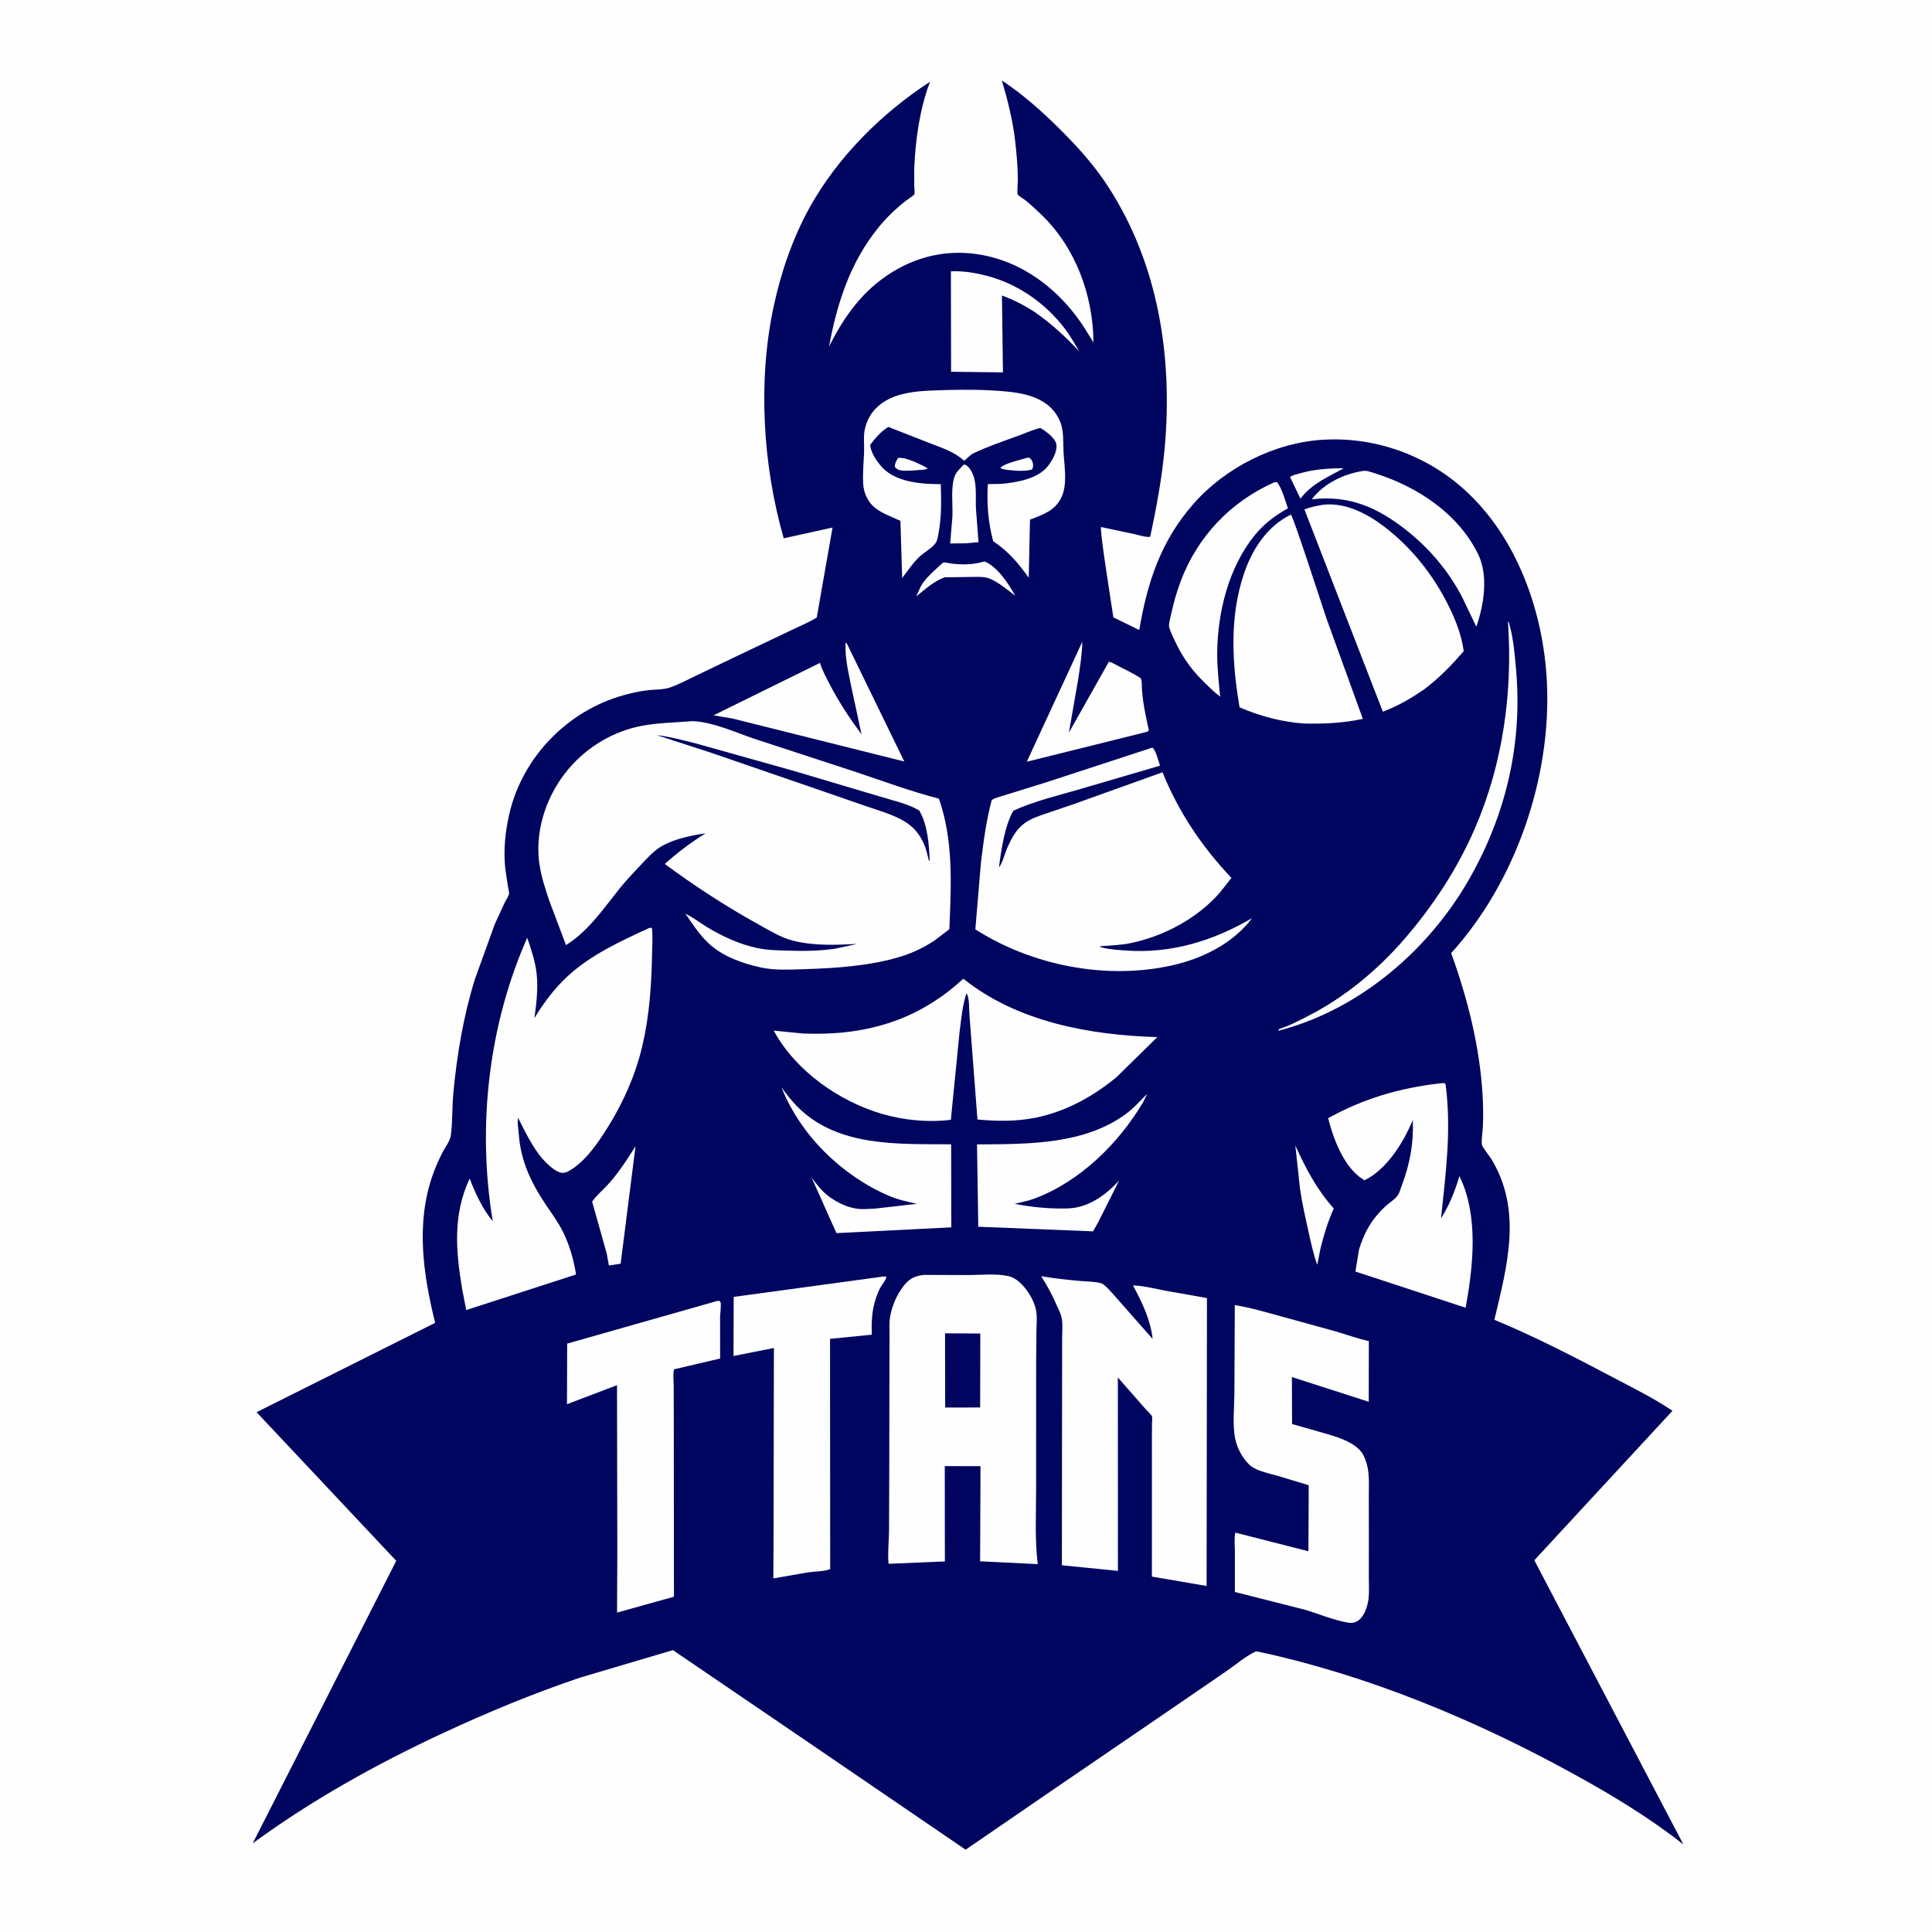
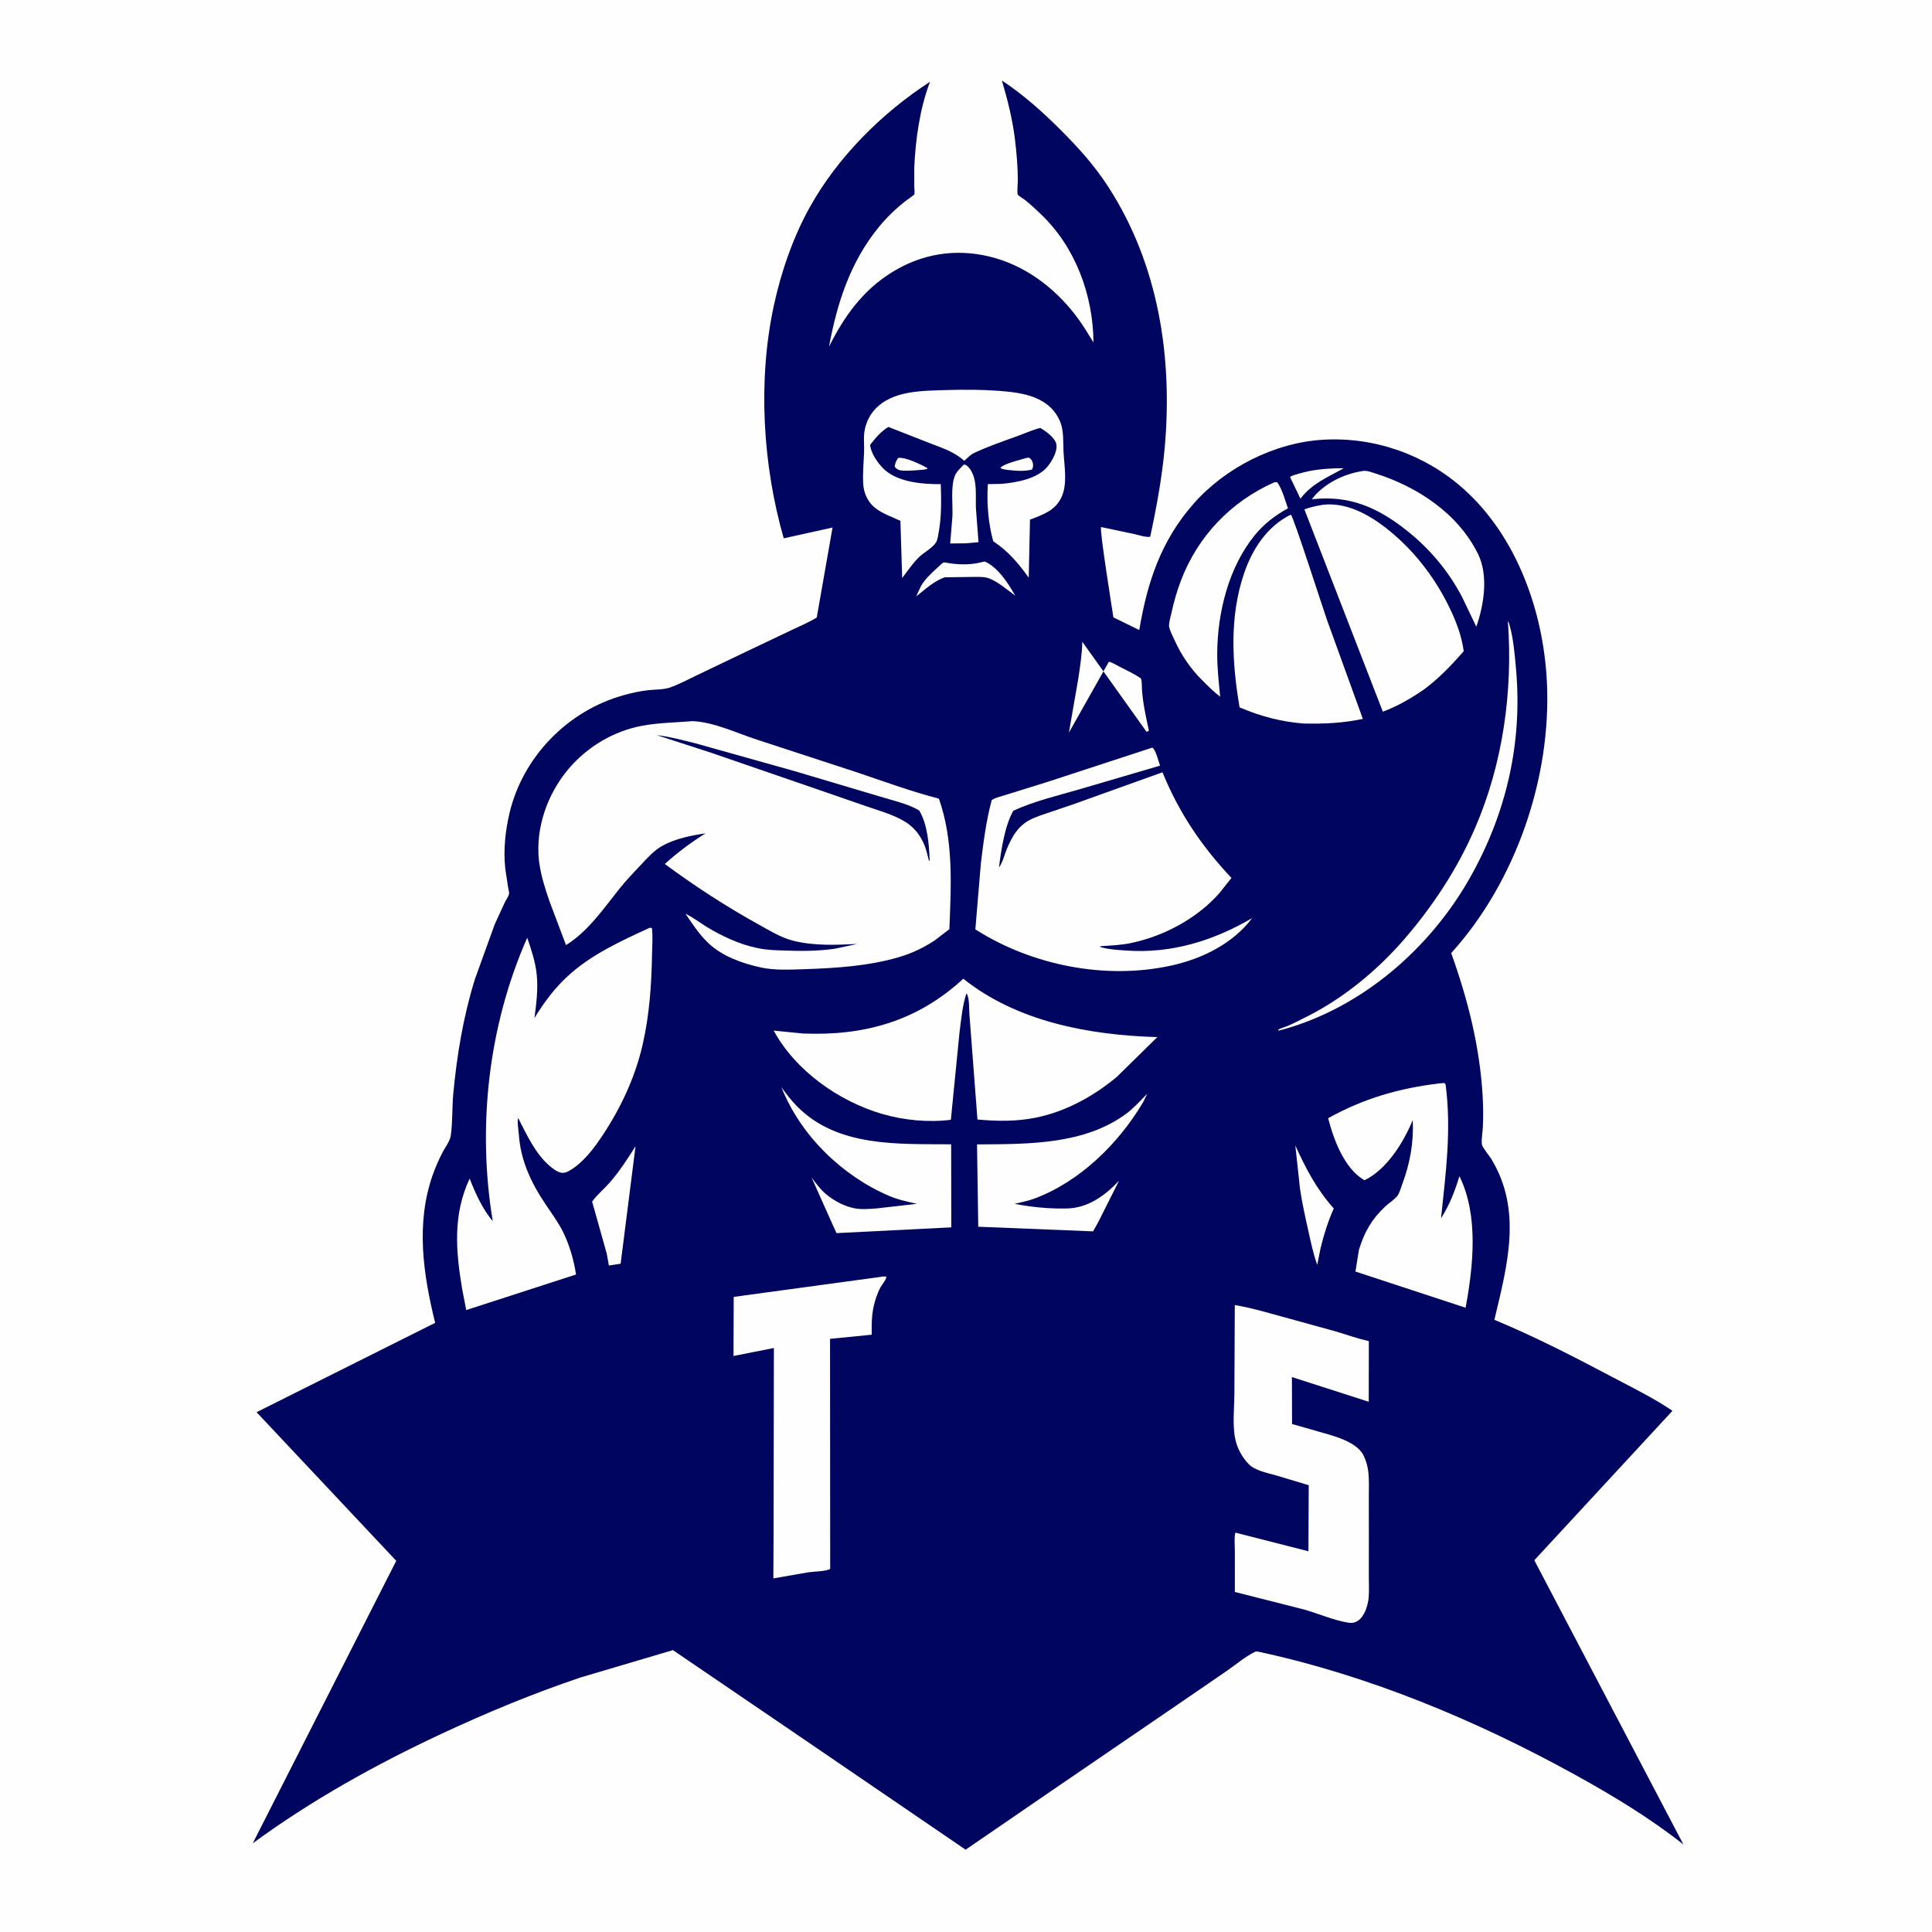
<svg xmlns="http://www.w3.org/2000/svg" version="1.1" style="display: block;" viewBox="0 0 2048 2048" width="1024" height="1024">
  <path transform="translate(0,0)" fill="rgb(254,254,254)" d="M -0 -0 L 2048 0 L 2048 2048 L -0 2048 L -0 -0 z" />
  <path transform="translate(0,0)" fill="rgb(0,6,96)" d="M 1062.03 85.308 C 1084.5 100.098 1105.28 118.692 1124.24 137.647 C 1143.4 156.804 1160.59 175.89 1175.3 198.765 C 1228.01 280.753 1243.23 378.471 1234.65 474.393 C 1231.8 506.196 1225.97 537.809 1219.24 569.003 C 1214.66 569.765 1207.24 567.198 1202.61 566.191 L 1167.16 558.673 C 1165.58 562.686 1178.26 641.231 1180.24 654.444 L 1207.67 667.863 C 1216.17 617.265 1230.56 573.439 1265.11 534.109 C 1298.95 495.6 1351.27 469.142 1402.54 466.131 C 1457.11 462.926 1510.79 481.892 1551.54 518.357 C 1608.13 568.994 1636.19 648.638 1639.79 723.114 C 1644.7 824.473 1606.65 934.907 1538.33 1010.31 C 1555.92 1059.35 1568.65 1109.51 1571.66 1161.71 C 1572.29 1172.61 1572.39 1183.49 1571.9 1194.4 C 1571.65 1200.07 1570.17 1207.77 1570.89 1213.27 C 1571.27 1216.16 1578.66 1225.04 1580.62 1228.23 C 1614.05 1282.7 1597.77 1341.52 1584.1 1399.05 C 1626.81 1416.76 1668.67 1438.28 1709.51 1459.91 C 1730.72 1471.14 1753.04 1482.01 1772.87 1495.52 L 1626.44 1653.94 L 1784.48 1955.24 C 1748.78 1926.99 1708.81 1902.92 1669 1880.98 C 1564.93 1823.62 1450.62 1775.92 1334.17 1750.92 C 1333.24 1750.72 1331.66 1750.42 1330.75 1750.84 C 1320.55 1755.61 1310.23 1764.43 1300.84 1770.95 L 1247.73 1807.36 L 1115 1898.05 L 1023.6 1960.75 L 839.627 1835.17 L 713.339 1749.21 L 615.265 1778.23 C 564.807 1795.25 516.212 1815.4 468 1837.9 C 398.188 1870.49 330.106 1908.37 267.914 1954 L 420.035 1654.54 L 271.971 1496.99 L 461.286 1402.28 C 448.539 1350.66 440.594 1296.75 458.73 1245.39 C 461.635 1237.16 465.155 1229.24 469.14 1221.48 C 471.784 1216.33 476.986 1209.67 477.814 1204 C 479.918 1189.59 479.135 1174.01 480.498 1159.35 C 484.277 1118.68 491.246 1077.06 503.396 1038.01 L 524.454 979.75 L 535.019 956.741 C 536.188 954.394 539.188 949.936 539.61 947.59 C 539.898 945.986 538.792 941.841 538.5 940.016 L 535.612 920.838 C 533.493 901.298 535.59 881.062 540.082 862 C 554.176 802.197 601.829 753.399 660.902 736.973 C 669.328 734.63 677.823 732.748 686.511 731.696 C 693.961 730.794 702.998 731.232 710 728.841 C 719.795 725.496 729.415 720.207 738.772 715.761 L 790.052 691.221 L 839.548 667.682 C 848.225 663.51 857.624 659.672 865.784 654.607 L 882.525 559.212 L 830.773 570.646 C 808.515 492.936 803.199 404.079 820.103 324.863 C 827.759 288.989 840.357 252.223 858.168 220.081 C 887.742 166.708 934.807 119.711 985.871 86.693 C 974.966 115.024 970.428 148.21 969.115 178.453 L 969.163 197.988 C 969.189 199.825 969.794 204.369 969.291 205.944 C 969.034 206.748 961.207 212.117 960.124 212.958 C 949.679 221.067 940.093 230.297 931.709 240.537 C 901.364 277.601 887.333 321.16 878.813 367.436 C 894.812 335.378 914.588 307.702 945.697 288.5 C 977.175 269.07 1012.43 263.237 1048.5 271.86 C 1085.83 280.784 1117.1 304.239 1140.23 334.266 C 1147.32 343.468 1153.04 353.167 1159.14 363.003 C 1158.76 312.819 1140.03 261.906 1103.2 226.866 C 1097.83 221.758 1092.31 216.563 1086.5 211.95 C 1085.24 210.946 1079.45 207.45 1078.91 206.372 C 1077.91 204.381 1078.96 193.742 1078.95 190.966 C 1078.9 176.861 1077.65 162.507 1075.99 148.5 C 1073.43 126.881 1068.17 106.136 1062.03 85.308 z" />
  <path transform="translate(0,0)" fill="rgb(254,254,254)" d="M 952.022 485.5 C 959.398 484.042 976.453 492.482 983 496.211 L 983 497.038 L 979.5 497.845 C 972.001 498.287 964.61 499.341 957.08 498.874 C 953.1 498.628 951.082 497.813 948.416 494.835 C 948.783 490.873 949.875 488.816 952.022 485.5 z" />
  <path transform="translate(0,0)" fill="rgb(254,254,254)" d="M 1087.87 485.5 L 1090.52 485.05 C 1092.64 486.066 1093.98 487.852 1094.64 490.19 C 1095.4 492.915 1095.38 495.468 1093.84 497.746 C 1085.49 500.039 1075.57 498.944 1067.05 497.989 C 1064.5 497.554 1062.64 497.413 1060.41 496 C 1064.06 491.389 1081.54 487.493 1087.87 485.5 z" />
  <path transform="translate(0,0)" fill="rgb(254,254,254)" d="M 1415.65 496.434 L 1424.49 496.377 C 1406.92 506.113 1391.12 512.29 1378.5 528.595 L 1367.51 505.657 C 1370.35 503.591 1374.61 502.758 1378 501.769 C 1390.5 498.12 1402.72 496.966 1415.65 496.434 z" />
  <path transform="translate(0,0)" fill="rgb(254,254,254)" d="M 1042.2 595.5 L 1044 595.241 C 1058.03 601.487 1068.92 618.639 1076.22 631.49 C 1068.06 625.374 1058.57 617.249 1049.16 613.375 C 1043.69 611.122 1037.22 611.559 1031.41 611.565 L 1001.52 611.974 C 990.2 615.805 980.467 624.907 971.208 632.241 L 976.127 621.5 C 980.444 613.914 987.73 607.095 994.203 601.37 C 995.655 600.087 998.544 596.976 1000.21 596.253 C 1000.99 595.916 1006.89 597.16 1008.11 597.32 C 1019.13 598.759 1030.33 598.685 1041.1 595.8 L 1042.2 595.5 z" />
  <path transform="translate(0,0)" fill="rgb(254,254,254)" d="M 1373.1 1214.25 C 1384.18 1238.68 1395.81 1260.94 1413.85 1281.02 C 1407.79 1294.59 1403.47 1308.36 1399.94 1322.78 L 1396.31 1340.77 C 1392.06 1328.92 1389.48 1316.45 1386.76 1304.17 C 1383.55 1289.71 1380.23 1274.98 1378.09 1260.34 L 1373.1 1214.25 z" />
  <path transform="translate(0,0)" fill="rgb(254,254,254)" d="M 1021.63 492.5 C 1023.54 492.596 1023.91 492.809 1025.35 494.007 C 1029.38 497.353 1032.06 503.827 1033.13 508.83 C 1035.09 517.966 1034.2 529.029 1034.49 538.424 L 1037.26 574.717 L 1023.82 575.932 L 1007.25 576.113 L 1009.59 547.527 C 1010.21 534.75 1007.43 515.795 1012.36 503.972 C 1014.13 499.731 1018.51 495.836 1021.63 492.5 z" />
  <path transform="translate(0,0)" fill="rgb(254,254,254)" d="M 673.686 1215.06 L 657.904 1339.57 L 645.45 1341.48 L 643.15 1328.77 L 627.674 1273.76 C 632.904 1266.43 640.835 1259.95 646.784 1253.05 C 656.839 1241.39 665.497 1228.1 673.686 1215.06 z" />
-   <path transform="translate(0,0)" fill="rgb(254,254,254)" d="M 1007.98 287.625 C 1021.01 287.04 1033.72 289.162 1046.28 292.424 C 1078.89 300.895 1107.94 321.273 1128.45 347.95 C 1134.35 355.633 1139.09 364.139 1143.99 372.481 C 1129.68 357.066 1115.06 343.713 1097.88 331.471 C 1086.42 323.941 1075.01 317.986 1062.12 313.259 L 1063.16 394.724 L 1008.2 394.088 L 1007.98 287.625 z" />
  <path transform="translate(0,0)" fill="rgb(254,254,254)" d="M 1598.45 658.5 C 1599.34 659.504 1599.63 660.693 1600 661.964 C 1604.32 676.855 1605.67 693.716 1607.04 709.12 C 1614.05 787.35 1596.88 862.109 1558.16 930.555 C 1515.73 1005.56 1443.85 1067.96 1360.25 1091.26 L 1355 1092.56 C 1355.09 1092.21 1355.04 1091.78 1355.28 1091.5 C 1356.19 1090.4 1362.17 1088.71 1363.99 1087.94 C 1371.99 1084.55 1379.74 1080.5 1387.47 1076.55 C 1425.24 1057.25 1460.32 1028.17 1488.07 996.179 C 1518.86 960.698 1544.86 921.101 1563.55 877.932 C 1593.3 809.2 1603.77 732.813 1598.45 658.5 z" />
-   <path transform="translate(0,0)" fill="rgb(254,254,254)" d="M 1147.28 680.297 C 1147.08 693.257 1144.94 706.166 1143.11 718.969 L 1133.08 776.629 L 1175.43 701.505 C 1179.06 702.152 1183.18 704.89 1186.5 706.58 C 1193.99 710.388 1201.95 714.134 1208.93 718.785 C 1210.65 719.93 1210.36 727.995 1210.51 730.386 C 1211.44 745.578 1214.73 759.687 1217.88 774.5 L 1215.5 775.864 L 1088.46 807.456 L 1147.28 680.297 z" />
+   <path transform="translate(0,0)" fill="rgb(254,254,254)" d="M 1147.28 680.297 C 1147.08 693.257 1144.94 706.166 1143.11 718.969 L 1133.08 776.629 L 1175.43 701.505 C 1179.06 702.152 1183.18 704.89 1186.5 706.58 C 1193.99 710.388 1201.95 714.134 1208.93 718.785 C 1210.65 719.93 1210.36 727.995 1210.51 730.386 C 1211.44 745.578 1214.73 759.687 1217.88 774.5 L 1215.5 775.864 L 1147.28 680.297 z" />
  <path transform="translate(0,0)" fill="rgb(254,254,254)" d="M 1444.08 499.35 C 1448.67 498.382 1453.78 500.553 1458.18 501.945 C 1502.47 515.98 1545.54 544.266 1566.71 587.131 C 1578.04 610.075 1573.06 641.188 1564.95 664.346 L 1549.9 632.904 C 1535.36 605.191 1515.4 581.451 1490.85 562.073 C 1460.08 537.786 1430.2 524.722 1390.56 529.264 C 1402.95 512.781 1424.14 502.487 1444.08 499.35 z" />
-   <path transform="translate(0,0)" fill="rgb(254,254,254)" d="M 896.417 681.5 L 897.52 681.803 L 958.608 807.23 L 776.735 761.725 L 756.413 758.253 L 869.231 702.697 C 871.678 710.776 876.041 718.749 879.951 726.238 C 889.554 744.636 900.895 761.76 913.239 778.419 L 902.125 726.592 C 899.303 712.507 895.613 697.029 896.346 682.609 L 896.417 681.5 z" />
  <path transform="translate(0,0)" fill="rgb(254,254,254)" d="M 1350.31 511.5 C 1351.76 511.053 1352.38 511.047 1353.85 511.135 C 1359.33 518.783 1362.09 529.954 1365.27 538.838 C 1351.69 546.387 1340.19 555.026 1330.26 567.145 C 1302.46 601.061 1290.6 649.181 1290.29 692.312 C 1290.17 707.898 1291.97 723.044 1293.42 738.517 C 1286.36 733.219 1280.24 726.884 1273.99 720.683 C 1262.13 708.947 1252.06 694.144 1245.24 678.936 C 1243.67 675.436 1239.2 666.899 1239.21 663.355 C 1239.22 659.35 1240.86 653.985 1241.72 649.994 C 1244.24 638.231 1247.56 626.72 1251.83 615.471 C 1269.67 568.542 1304.59 531.882 1350.31 511.5 z" />
  <path transform="translate(0,0)" fill="rgb(254,254,254)" d="M 828.331 1152.47 C 833.563 1159.8 838.806 1166.59 845.143 1172.99 C 887.969 1216.23 952.064 1212.56 1008.26 1213.01 L 1008.4 1301.05 L 886.739 1307.15 L 882.032 1296.84 L 860.325 1248.25 C 865.912 1255.79 871.337 1262.99 879.008 1268.54 C 887.164 1274.45 896.328 1279.09 906.287 1280.93 C 913.623 1282.29 921.848 1281.5 929.285 1280.99 L 971.997 1276.08 C 961.929 1273.89 951.869 1271.72 942.364 1267.64 C 892.239 1246.13 848.479 1203.35 828.331 1152.47 z" />
  <path transform="translate(0,0)" fill="rgb(254,254,254)" d="M 1216.16 1159.36 L 1211.68 1168.5 C 1185.75 1212.2 1144.75 1252.58 1096.54 1270.53 C 1089.82 1273.04 1082.47 1274.44 1075.51 1276.09 C 1093.68 1279.69 1112.98 1281.52 1131.52 1281.01 C 1153.6 1280.4 1171.69 1267.11 1186.21 1251.63 L 1164.19 1295.49 L 1158.69 1305.29 L 1036.99 1300.38 L 1035.69 1213.1 L 1039.41 1213.09 C 1091.3 1212.77 1149.7 1213.01 1193.47 1180.86 C 1201.76 1174.77 1208.95 1166.66 1216.16 1159.36 z" />
  <path transform="translate(0,0)" fill="rgb(254,254,254)" d="M 1368.37 545.5 C 1371.28 548.053 1401.66 642.809 1406.65 657.117 L 1444.68 762.07 C 1423.32 766.583 1403.5 767.422 1381.75 766.958 C 1357.85 765.043 1335.99 759.245 1314.01 749.833 C 1306.01 702.852 1303.12 654.068 1318.62 608.246 C 1327.41 582.24 1343.02 557.949 1368.37 545.5 z" />
  <path transform="translate(0,0)" fill="rgb(254,254,254)" d="M 1401.17 535.307 L 1402.6 535.065 C 1426.08 532.405 1448.89 544.323 1466.96 558.007 C 1496.06 580.044 1519.48 609.588 1535.58 642.223 C 1543.26 657.799 1549.22 673.026 1551.6 690.285 C 1538.48 705.319 1525.59 718.837 1509.53 730.822 C 1495.53 740.42 1481.78 748.422 1465.87 754.413 L 1382.7 539.931 C 1388.87 537.774 1394.72 536.36 1401.17 535.307 z" />
  <path transform="translate(0,0)" fill="rgb(254,254,254)" d="M 1003.89 413.442 C 1022.47 412.941 1040.9 412.963 1059.43 414.36 C 1071.55 415.272 1085.63 416.841 1096.96 421.471 C 1109.56 426.619 1118.96 434.785 1124.07 447.669 C 1127.73 456.905 1126.88 468.915 1127.37 478.749 C 1128.12 493.925 1131.83 512.622 1125.3 526.885 C 1118.69 541.321 1105.65 545.5 1091.83 550.822 L 1090.5 612.375 C 1079.24 596.713 1068.96 584.508 1052.82 573.695 C 1047.43 553.732 1045.97 533.756 1047.13 513.193 L 1061.5 512.929 C 1077.83 511.457 1100.09 507.618 1110.72 494.219 C 1115.26 488.494 1121.04 478.674 1119.79 471.004 C 1118.68 464.223 1108.29 456.781 1102.7 453.616 C 1094.22 455.803 1086.16 459.494 1077.94 462.474 C 1062.13 468.2 1046.23 473.564 1031.07 480.893 C 1027.81 483.089 1025.05 485.79 1022.19 488.462 C 1011.36 478.992 1000.39 475.435 987.131 470.367 L 941.687 452.553 C 933.31 457.862 928.402 463.892 922.362 471.593 C 923.137 480.329 930.235 490.519 936.303 496.603 C 950.866 511.202 977.683 513.328 997.254 513.22 C 997.803 529.738 998.122 546.967 995.211 563.277 C 994.614 566.621 993.96 572.011 992.298 574.846 C 989.085 580.325 979.853 585.398 975.084 589.772 C 968.094 596.183 962.177 605.219 956.33 612.723 L 954.485 552.121 C 945.365 547.804 935.197 544.514 927.267 538.083 C 919.844 532.063 915.578 522.471 915.032 513 C 914.373 501.591 915.554 490.373 915.97 479 C 916.253 471.265 915.104 462.853 916.708 455.284 C 918.374 447.421 921.949 439.969 927.384 434.04 C 946.178 413.537 978.152 414.379 1003.89 413.442 z" />
  <path transform="translate(0,0)" fill="rgb(254,254,254)" d="M 1526.21 1148.41 L 1531 1148.04 L 1532.37 1149.5 C 1538.76 1197.54 1532.54 1243.77 1527.54 1291.51 C 1536.51 1277.38 1542.21 1262.75 1547.05 1246.8 C 1567.56 1288.35 1561.72 1342.31 1553.6 1386.25 L 1436.82 1347.88 L 1440.58 1324.65 C 1446.51 1305.77 1453.84 1292.61 1468.38 1278.97 C 1472.22 1275.37 1477.1 1272.4 1480.58 1268.51 C 1483.5 1265.25 1484.82 1259.63 1486.35 1255.54 C 1494.72 1233.18 1498.67 1211.11 1497.61 1187.22 C 1487.86 1210.94 1470.07 1239.7 1446.45 1251.11 L 1445.59 1250.62 C 1424.87 1238.27 1413.52 1207.49 1407.89 1185.34 C 1445.57 1164.37 1483.52 1153.43 1526.21 1148.41 z" />
  <path transform="translate(0,0)" fill="rgb(254,254,254)" d="M 934.481 1353.43 C 935.206 1353 938.486 1353.24 939.5 1353.22 C 939.986 1355.83 934.88 1361.86 933.427 1364.49 C 931.466 1368.04 929.964 1371.88 928.656 1375.72 C 924.035 1389.28 923.855 1400.75 924.053 1414.82 L 879.871 1419.23 L 880.03 1663.22 C 874.551 1665.89 863.044 1665.78 856.73 1666.72 L 819.783 1673.16 L 819.997 1630.22 L 820.365 1428.93 L 777.535 1437.39 L 777.766 1374.76 L 934.481 1353.43 z" />
-   <path transform="translate(0,0)" fill="rgb(254,254,254)" d="M 759.699 1379.22 L 762.5 1378.91 C 762.927 1379.44 763.516 1379.87 763.782 1380.5 C 764.702 1382.67 763.377 1393.01 763.322 1395.88 L 763.364 1440.08 L 714.628 1451.49 C 713.132 1456.21 714.153 1464.04 714.161 1469.1 L 714.252 1515.14 L 714.404 1692.59 L 654.108 1709.41 L 654.395 1643.5 L 654.058 1468.33 L 601.031 1488.52 L 601.225 1424.29 L 759.699 1379.22 z" />
  <path transform="translate(0,0)" fill="rgb(254,254,254)" d="M 1021.13 1037.48 C 1078.34 1083.25 1155.24 1097.31 1226.79 1099.37 L 1183.97 1141.45 C 1159.29 1162.07 1129.76 1178.33 1098 1184.76 C 1077.42 1188.93 1056.93 1188.63 1036.14 1186.72 L 1027.73 1076.86 C 1027.18 1070.81 1027.8 1059.04 1025.14 1054.05 L 1024.5 1052.94 C 1020.12 1065.94 1018.99 1080.35 1017.17 1093.92 L 1007.95 1187.02 C 984.326 1190.04 958.316 1187.51 935.5 1180.92 C 889.491 1167.61 843.223 1135.07 820.156 1092.48 L 851.305 1095.57 C 916.424 1098.2 972.601 1082.38 1021.13 1037.48 z" />
  <path transform="translate(0,0)" fill="rgb(254,254,254)" d="M 1308.94 1383.46 C 1325.37 1386.06 1342.01 1391.04 1358.05 1395.42 L 1415 1411.1 C 1426.61 1414.51 1438.06 1418.65 1449.85 1421.41 L 1451.04 1421.68 L 1450.92 1485.93 L 1369.48 1459.74 L 1369.63 1509.53 L 1390.59 1515.47 C 1407.36 1520.68 1437.08 1526.23 1445.37 1542.78 C 1448.2 1548.44 1449.88 1554.67 1450.55 1560.95 C 1451.43 1569.28 1450.97 1578.02 1451 1586.4 L 1451.06 1628.01 L 1451.02 1671.8 C 1451 1679.01 1451.46 1686.59 1450.82 1693.78 C 1450.39 1698.68 1449.02 1703.06 1447.38 1707.66 C 1445.48 1711.54 1443.19 1715.6 1439.5 1718.04 C 1436.12 1720.28 1432.93 1720.72 1429 1720.07 C 1413.68 1717.5 1397.89 1710.67 1382.86 1706.28 L 1309 1687.55 L 1309.01 1644.14 C 1309.02 1638.06 1308.1 1630.52 1309.53 1624.65 L 1386.98 1644.4 L 1387.32 1574.38 L 1352.75 1564 C 1343.57 1561.37 1330.43 1558.99 1323.63 1551.97 C 1316.57 1544.69 1311.35 1534.94 1309.33 1525 C 1306.36 1510.38 1308.43 1492.04 1308.51 1477 L 1308.94 1383.46 z" />
-   <path transform="translate(0,0)" fill="rgb(254,254,254)" d="M 1103.68 1352.82 C 1117.52 1355.27 1131.81 1356.65 1145.81 1357.96 C 1152.4 1358.58 1161.27 1358.42 1167.51 1360.4 C 1171.11 1361.55 1176.87 1368.59 1179.55 1371.35 L 1221.88 1419.41 C 1219.54 1398.65 1210.69 1380.77 1201.04 1362.57 C 1212.63 1363.08 1224.33 1366.02 1235.69 1368.24 L 1279.43 1376.03 L 1279.05 1681.2 L 1221.06 1671.26 L 1221.09 1609.5 L 1221.07 1525.85 L 1221.18 1508.23 C 1221.2 1506.56 1221.66 1503.15 1221.25 1501.63 C 1220.78 1499.92 1216.1 1495.63 1214.7 1494.02 L 1184.98 1460.19 L 1185.04 1665.21 L 1125.64 1659.26 L 1125.85 1470.78 L 1125.9 1419.6 C 1125.89 1412.36 1126.83 1403.79 1125.34 1396.77 C 1124.42 1392.41 1122.02 1387.97 1120.26 1383.88 C 1115.47 1372.76 1110.22 1363.01 1103.68 1352.82 z" />
  <path transform="translate(0,0)" fill="rgb(254,254,254)" d="M 1221.49 792.5 C 1225.04 794.472 1228.16 807.36 1229.7 811.609 L 1145.35 836.366 C 1121.87 843.259 1096.37 849.156 1074.15 859.385 C 1064.95 875.655 1061.3 901.013 1058.95 919.477 C 1062.58 915.14 1065.05 905.168 1067.37 899.737 C 1071.82 889.319 1076.87 879.373 1086.24 872.5 C 1092.98 867.561 1101.34 864.939 1109.17 862.264 L 1138.49 852.303 L 1232.28 818.648 C 1249.65 861.366 1273.84 897.189 1305.38 930.643 L 1292.89 946.408 C 1269.25 973.523 1233.54 992.535 1198.5 999.736 C 1188.43 1001.81 1177.99 1002.26 1167.75 1002.92 L 1165.5 1003.43 L 1167.55 1004.19 C 1175.66 1006.54 1185.38 1007 1193.81 1007.61 C 1241.55 1011.04 1286.43 997.249 1327.31 973.215 C 1307.02 1000.26 1274.33 1016.32 1241.73 1023.5 C 1172 1038.87 1093.8 1023.4 1033.91 985.155 L 1039.79 914.988 C 1042.52 892.345 1045.37 870.084 1051.31 848.018 C 1055.7 845.286 1062.37 843.869 1067.36 842.243 L 1110.15 828.917 L 1221.49 792.5 z" />
-   <path transform="translate(0,0)" fill="rgb(254,254,254)" d="M 979.218 1351.47 L 1027.08 1351.61 C 1040.44 1351.53 1055.76 1349.82 1068.86 1352.72 C 1072.73 1353.57 1076.3 1355.55 1079.35 1358.03 C 1088.06 1365.11 1095.8 1377.35 1098.17 1388.4 C 1099.66 1395.36 1098.77 1403.27 1098.67 1410.35 L 1098.35 1445.85 L 1098.32 1578.19 C 1098.34 1603.8 1096.87 1630.82 1099.87 1656.26 L 1100.09 1658.05 L 1038.95 1655.03 L 1039.3 1577.01 L 1039.33 1554.21 L 1001.5 1554.14 L 1001.61 1655.17 L 942.056 1657.71 L 941.78 1656.15 C 940.98 1645.32 942.307 1633.45 942.412 1622.48 L 942.688 1548.25 L 942.845 1442.72 L 942.944 1413.92 C 942.969 1408.41 942.508 1402.36 943.365 1396.93 C 945.269 1384.86 950.59 1372.2 958.215 1362.68 C 964.074 1355.36 969.967 1352.44 979.218 1351.47 z" />
  <path transform="translate(0,0)" fill="rgb(0,6,96)" d="M 1001.79 1413.35 L 1039.16 1413.61 L 1039 1491.99 L 1001.92 1492.05 L 1001.79 1413.35 z" />
  <path transform="translate(0,0)" fill="rgb(254,254,254)" d="M 688.612 983.5 L 691.054 983.688 C 692.148 992.616 691.349 1002.3 691.19 1011.33 C 690.618 1043.65 688.496 1075.62 681.253 1107.24 C 673.322 1141.85 658.362 1173.9 638.812 1203.44 C 629.814 1217.05 618.51 1232.17 604.22 1240.62 C 600.634 1242.74 597.562 1244.02 593.42 1242.75 C 589.334 1241.49 585.019 1238.01 581.808 1235.17 C 567.104 1222.21 558.097 1202.25 549.269 1185.15 C 548.028 1188.54 549.629 1197.91 549.914 1202 C 551.88 1230.18 562.709 1253.3 578.248 1276.49 C 584.697 1286.12 591.818 1295.7 596.938 1306.11 C 603.786 1320.05 608.285 1335.71 610.608 1351.02 L 494.225 1388.71 L 489.865 1366.23 C 483.127 1325.8 479.956 1287.52 497.848 1249.32 C 503.836 1264.85 511.575 1281.74 522.347 1294.54 C 505.68 1194.25 517.697 1087.27 558.877 994.063 C 563.119 1006.31 567.525 1019.66 568.901 1032.59 C 570.536 1047.95 568.608 1063.9 566.534 1079.12 C 576.706 1062.65 587.64 1047.79 601.976 1034.6 C 626.707 1011.84 658.4 997.43 688.612 983.5 z" />
  <path transform="translate(0,0)" fill="rgb(254,254,254)" d="M 734.351 764.434 C 756.818 765.425 781.02 777.146 802.435 784.069 L 909 818.923 C 937.443 828.537 966.244 839.104 995.296 846.622 C 1010.99 891.51 1008.18 938.212 1006.39 984.964 L 990.444 997.165 C 979.228 1004.44 967.428 1010.16 954.635 1014.07 C 921.831 1024.09 885.565 1026.34 851.448 1027.41 C 836.715 1027.87 820.928 1028.7 806.449 1025.53 C 786.746 1021.21 765.703 1013.8 750.779 999.628 C 741.202 990.533 734.04 979.448 726.618 968.615 C 734.494 972.309 741.789 978.057 749.228 982.62 C 764.756 992.142 784.45 1001.23 802.296 1004.85 L 804 1005.19 C 813.44 1007.22 822.882 1007.3 832.5 1007.65 C 849.9 1008.29 867.924 1008.21 885.173 1005.66 L 908.763 1000.64 C 885.927 1001.7 862.897 1002.81 840.498 997.122 C 827.615 993.849 815.354 986.181 803.793 979.778 C 769.66 960.874 736.094 939.085 704.724 915.837 C 718.334 903.581 732.412 893.057 747.962 883.348 C 732.717 885.634 715.875 888.98 702.207 896.521 C 693.331 901.418 685.979 909.7 679.107 917.032 C 671.503 925.144 663.669 933.269 656.722 941.958 C 639.728 963.21 623.529 987.196 599.989 1001.85 L 582.449 955.333 C 578.002 942.181 573.718 929.277 571.755 915.5 L 571.27 911.906 C 567.652 877.323 580.318 841.579 602.563 815.233 C 622.603 791.498 650.622 774.819 681.237 769.224 C 698.3 766.106 716.985 765.879 734.351 764.434 z" />
  <path transform="translate(0,0)" fill="rgb(0,6,96)" d="M 696.24 779.281 C 710.153 780.855 723.915 784.729 737.495 788.04 L 842.299 817.437 L 932.095 844.158 C 945.814 848.439 962.012 851.798 974.356 859.089 C 983.369 873.969 984.863 895.516 985.516 912.5 L 984.702 912.26 C 983.002 905.892 981.722 899.517 978.924 893.5 C 974.434 883.842 968.008 876.176 958.824 870.7 C 946.846 863.559 932.629 859.522 919.457 855.073 L 876.474 840.186 L 753.751 797.926 L 696.24 779.281 z" />
</svg>